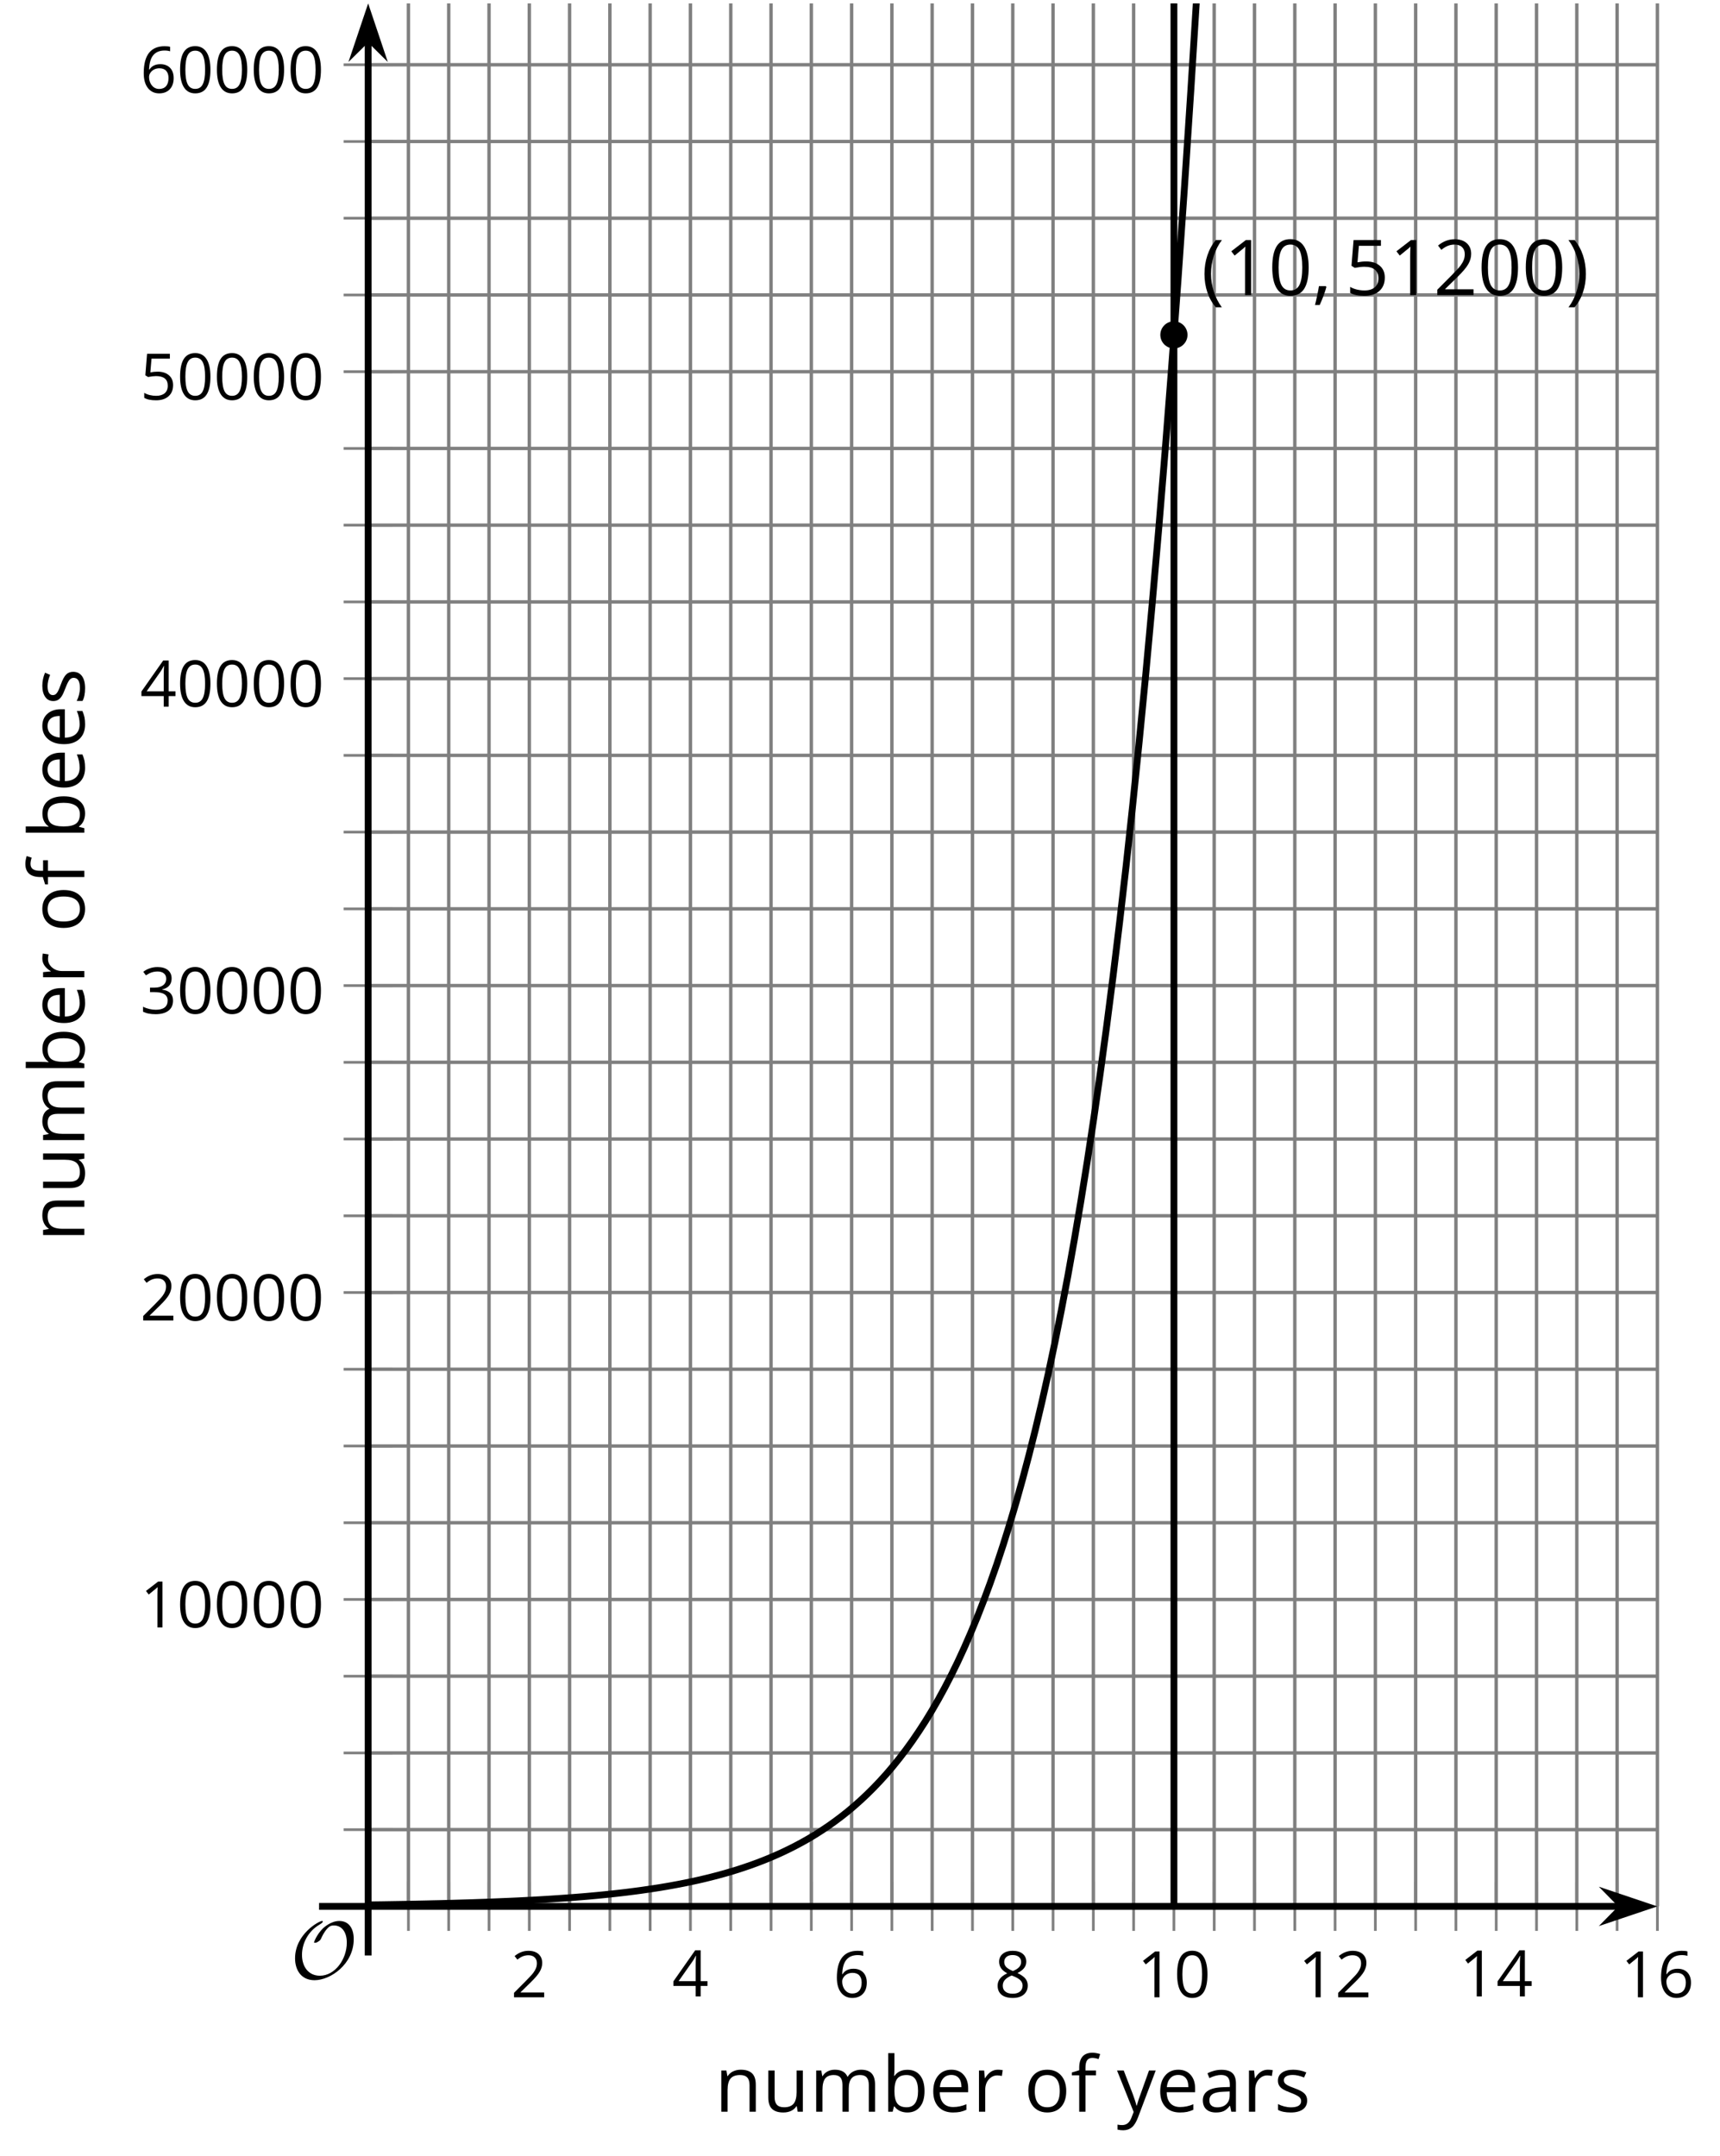
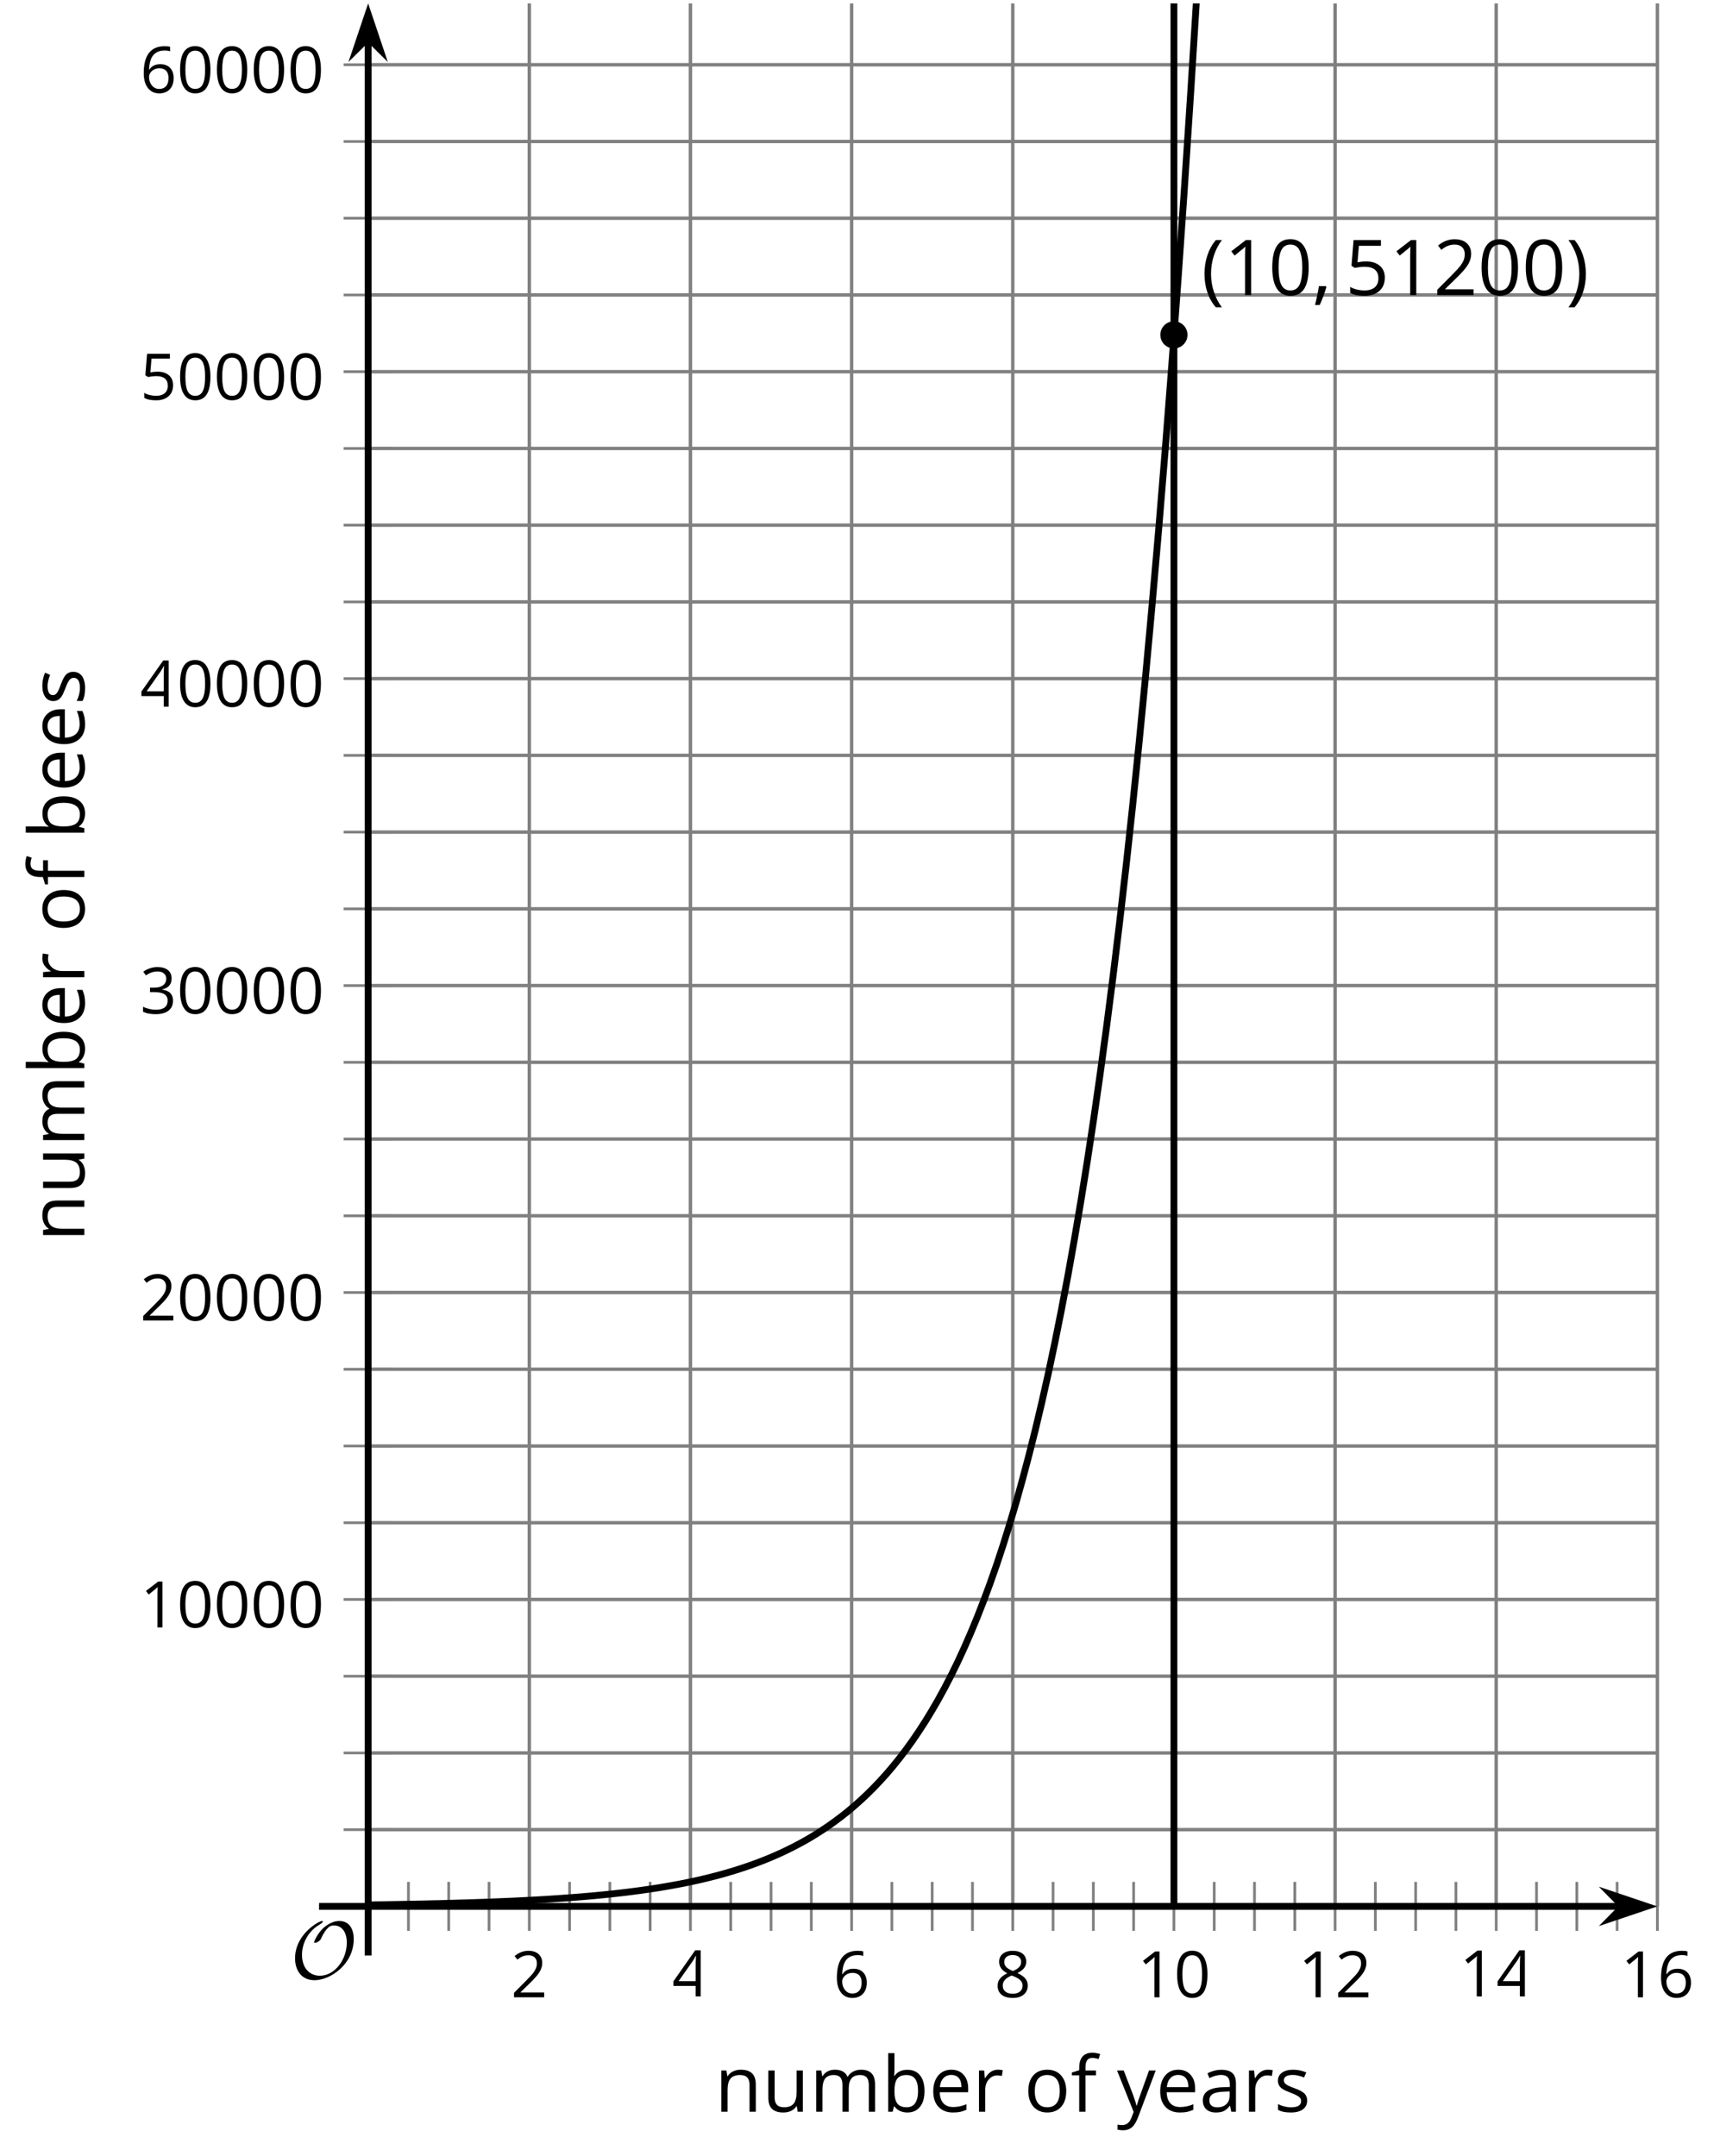
<svg xmlns="http://www.w3.org/2000/svg" xmlns:xlink="http://www.w3.org/1999/xlink" height="316.316pt" version="1.1" viewBox="-72 -72 252.374 316.316" width="252.374pt">
  <defs>
    <clipPath id="clip1">
      <path d="M-17.98 207.66H171.188V-71.504H-17.98Z" />
    </clipPath>
    <path d="M9.289 -5.762C9.289 -7.281 8.62 -8.428 7.161 -8.428C5.918 -8.428 4.866 -7.424 4.782 -7.352C3.826 -6.408 3.467 -5.332 3.467 -5.308C3.467 -5.236 3.527 -5.224 3.587 -5.224C3.814 -5.224 4.005 -5.344 4.184 -5.475C4.399 -5.631 4.411 -5.667 4.543 -5.942C4.651 -6.181 4.926 -6.767 5.368 -7.269C5.655 -7.592 5.894 -7.771 6.372 -7.771C7.532 -7.771 8.273 -6.814 8.273 -5.248C8.273 -2.809 6.539 -0.395 4.328 -0.395C2.63 -0.395 1.698 -1.745 1.698 -3.455C1.698 -5.081 2.534 -6.874 4.28 -7.902C4.399 -7.974 4.758 -8.189 4.758 -8.345C4.758 -8.428 4.663 -8.428 4.639 -8.428C4.22 -8.428 0.681 -6.528 0.681 -2.941C0.681 -1.267 1.554 0.263 3.539 0.263C5.87 0.263 9.289 -2.08 9.289 -5.762Z" id="g5-79" />
    <use id="g12-16" transform="scale(0.833)" xlink:href="#g4-16" />
    <use id="g12-17" transform="scale(0.833)" xlink:href="#g4-17" />
    <use id="g12-18" transform="scale(0.833)" xlink:href="#g4-18" />
    <use id="g12-19" transform="scale(0.833)" xlink:href="#g4-19" />
    <use id="g12-20" transform="scale(0.833)" xlink:href="#g4-20" />
    <use id="g12-21" transform="scale(0.833)" xlink:href="#g4-21" />
    <use id="g12-22" transform="scale(0.833)" xlink:href="#g4-22" />
    <path d="M0.453 -3.099C0.453 -2.138 0.597 -1.238 0.878 -0.403S1.575 1.166 2.116 1.79H3C2.486 1.094 2.094 0.326 1.823 -0.519S1.414 -2.227 1.414 -3.111C1.414 -4.011 1.547 -4.884 1.812 -5.735C2.083 -6.586 2.481 -7.365 3.011 -8.077H2.116C1.58 -7.436 1.166 -6.691 0.884 -5.84C0.597 -4.989 0.453 -4.077 0.453 -3.099Z" id="g4-8" />
    <path d="M2.895 -3.099C2.895 -4.066 2.751 -4.978 2.47 -5.834C2.188 -6.685 1.773 -7.431 1.232 -8.077H0.337C0.867 -7.365 1.265 -6.586 1.536 -5.735C1.801 -4.884 1.934 -4.011 1.934 -3.111C1.934 -2.227 1.796 -1.359 1.525 -0.519C1.254 0.326 0.862 1.099 0.348 1.79H1.232C1.768 1.171 2.182 0.442 2.464 -0.392C2.751 -1.227 2.895 -2.133 2.895 -3.099Z" id="g4-9" />
    <path d="M1.934 -1.315H0.928C0.878 -0.978 0.796 -0.525 0.674 0.039C0.558 0.602 0.448 1.077 0.348 1.459H1.039C1.232 1.039 1.42 0.586 1.602 0.099C1.785 -0.392 1.923 -0.818 2.017 -1.188L1.934 -1.315Z" id="g4-12" />
    <path d="M5.906 -4.05C5.906 -5.398 5.68 -6.425 5.227 -7.138C4.768 -7.851 4.105 -8.204 3.227 -8.204C2.326 -8.204 1.657 -7.862 1.221 -7.182S0.564 -5.459 0.564 -4.05C0.564 -2.685 0.79 -1.652 1.243 -0.95C1.696 -0.243 2.359 0.11 3.227 0.11C4.133 0.11 4.807 -0.232 5.249 -0.923C5.685 -1.613 5.906 -2.652 5.906 -4.05ZM1.492 -4.05C1.492 -5.227 1.63 -6.077 1.906 -6.608C2.182 -7.144 2.624 -7.409 3.227 -7.409C3.84 -7.409 4.282 -7.138 4.553 -6.597C4.829 -6.061 4.967 -5.21 4.967 -4.05S4.829 -2.039 4.553 -1.492C4.282 -0.95 3.84 -0.68 3.227 -0.68C2.624 -0.68 2.182 -0.95 1.906 -1.481C1.63 -2.022 1.492 -2.873 1.492 -4.05Z" id="g4-16" />
    <path d="M3.95 0V-8.077H3.177L1.039 -6.425L1.525 -5.796C2.304 -6.431 2.746 -6.79 2.84 -6.873S3.022 -7.039 3.099 -7.116C3.072 -6.691 3.055 -6.238 3.055 -5.757V0H3.95Z" id="g4-17" />
    <path d="M5.862 0V-0.851H1.707V-0.895L3.475 -2.624C4.265 -3.392 4.801 -4.022 5.088 -4.525S5.519 -5.53 5.519 -6.044C5.519 -6.702 5.304 -7.221 4.873 -7.613C4.442 -8 3.845 -8.193 3.088 -8.193C2.21 -8.193 1.403 -7.884 0.657 -7.265L1.144 -6.641C1.514 -6.934 1.845 -7.133 2.144 -7.243C2.448 -7.354 2.762 -7.409 3.099 -7.409C3.564 -7.409 3.928 -7.282 4.188 -7.028C4.448 -6.779 4.58 -6.436 4.58 -6.006C4.58 -5.702 4.53 -5.414 4.425 -5.149S4.166 -4.613 3.961 -4.332S3.326 -3.586 2.68 -2.928L0.552 -0.79V0H5.862Z" id="g4-18" />
    <path d="M5.558 -6.177C5.558 -6.801 5.343 -7.293 4.906 -7.657C4.47 -8.011 3.862 -8.193 3.077 -8.193C2.597 -8.193 2.144 -8.122 1.713 -7.967C1.276 -7.823 0.895 -7.613 0.564 -7.354L1.028 -6.735C1.431 -6.994 1.785 -7.171 2.099 -7.265S2.746 -7.409 3.099 -7.409C3.564 -7.409 3.934 -7.298 4.199 -7.072C4.475 -6.845 4.608 -6.536 4.608 -6.144C4.608 -5.652 4.425 -5.265 4.055 -4.983C3.685 -4.707 3.188 -4.569 2.558 -4.569H1.751V-3.779H2.547C4.088 -3.779 4.856 -3.287 4.856 -2.309C4.856 -1.215 4.16 -0.669 2.762 -0.669C2.409 -0.669 2.033 -0.713 1.635 -0.807C1.243 -0.895 0.867 -1.028 0.519 -1.199V-0.326C0.856 -0.166 1.199 -0.05 1.558 0.011C1.912 0.077 2.304 0.11 2.729 0.11C3.713 0.11 4.47 -0.099 5.006 -0.508C5.541 -0.923 5.807 -1.519 5.807 -2.287C5.807 -2.823 5.652 -3.26 5.337 -3.591S4.541 -4.127 3.895 -4.21V-4.254C4.425 -4.365 4.834 -4.586 5.127 -4.912C5.414 -5.238 5.558 -5.663 5.558 -6.177Z" id="g4-19" />
-     <path d="M6.243 -1.856V-2.691H5.044V-8.122H4.072L0.238 -2.657V-1.856H4.166V0H5.044V-1.856H6.243ZM4.166 -2.691H1.155L3.68 -6.282C3.834 -6.514 4 -6.807 4.177 -7.16H4.221C4.182 -6.497 4.166 -5.901 4.166 -5.376V-2.691Z" id="g4-20" />
+     <path d="M6.243 -1.856H5.044V-8.122H4.072L0.238 -2.657V-1.856H4.166V0H5.044V-1.856H6.243ZM4.166 -2.691H1.155L3.68 -6.282C3.834 -6.514 4 -6.807 4.177 -7.16H4.221C4.182 -6.497 4.166 -5.901 4.166 -5.376V-2.691Z" id="g4-20" />
    <path d="M3.077 -4.934C2.657 -4.934 2.238 -4.89 1.812 -4.807L2.017 -7.232H5.249V-8.077H1.232L0.928 -4.298L1.403 -3.994C1.989 -4.099 2.459 -4.155 2.807 -4.155C4.188 -4.155 4.878 -3.591 4.878 -2.464C4.878 -1.884 4.696 -1.442 4.343 -1.138C3.978 -0.834 3.475 -0.68 2.829 -0.68C2.459 -0.68 2.077 -0.729 1.696 -0.818C1.315 -0.917 0.994 -1.044 0.735 -1.21V-0.326C1.215 -0.033 1.906 0.11 2.818 0.11C3.751 0.11 4.486 -0.127 5.017 -0.602C5.553 -1.077 5.818 -1.735 5.818 -2.569C5.818 -3.304 5.575 -3.878 5.083 -4.298C4.597 -4.724 3.928 -4.934 3.077 -4.934Z" id="g4-21" />
    <path d="M0.646 -3.453C0.646 -2.332 0.89 -1.459 1.381 -0.829C1.873 -0.204 2.536 0.11 3.37 0.11C4.149 0.11 4.773 -0.133 5.227 -0.608C5.691 -1.094 5.917 -1.751 5.917 -2.591C5.917 -3.343 5.707 -3.939 5.293 -4.376C4.873 -4.812 4.298 -5.033 3.575 -5.033C2.696 -5.033 2.055 -4.718 1.652 -4.083H1.586C1.63 -5.238 1.878 -6.088 2.337 -6.63C2.796 -7.166 3.453 -7.436 4.32 -7.436C4.685 -7.436 5.011 -7.392 5.293 -7.298V-8.088C5.055 -8.16 4.724 -8.193 4.309 -8.193C3.099 -8.193 2.188 -7.801 1.569 -7.017C0.956 -6.227 0.646 -5.039 0.646 -3.453ZM3.359 -0.669C3.011 -0.669 2.702 -0.762 2.431 -0.956C2.166 -1.149 1.956 -1.409 1.807 -1.735S1.586 -2.414 1.586 -2.796C1.586 -3.055 1.669 -3.304 1.834 -3.541C1.994 -3.779 2.215 -3.967 2.492 -4.105S3.072 -4.309 3.403 -4.309C3.939 -4.309 4.337 -4.155 4.608 -3.851S5.011 -3.127 5.011 -2.591C5.011 -1.967 4.867 -1.492 4.575 -1.16C4.287 -0.834 3.884 -0.669 3.359 -0.669Z" id="g4-22" />
    <path d="M3.227 -8.193C2.503 -8.193 1.923 -8.022 1.492 -7.669C1.055 -7.326 0.84 -6.856 0.84 -6.271C0.84 -5.856 0.95 -5.486 1.171 -5.149C1.392 -4.818 1.757 -4.508 2.265 -4.221C1.138 -3.707 0.575 -2.983 0.575 -2.061C0.575 -1.37 0.807 -0.834 1.271 -0.453C1.735 -0.077 2.398 0.11 3.26 0.11C4.072 0.11 4.713 -0.088 5.182 -0.486C5.652 -0.89 5.884 -1.425 5.884 -2.094C5.884 -2.547 5.746 -2.945 5.47 -3.293C5.193 -3.635 4.729 -3.961 4.072 -4.276C4.613 -4.547 5.006 -4.845 5.254 -5.171S5.624 -5.862 5.624 -6.26C5.624 -6.862 5.409 -7.337 4.978 -7.68S3.961 -8.193 3.227 -8.193ZM1.481 -2.039C1.481 -2.436 1.602 -2.779 1.851 -3.061C2.099 -3.348 2.497 -3.608 3.044 -3.845C3.757 -3.586 4.26 -3.315 4.547 -3.039C4.834 -2.757 4.978 -2.442 4.978 -2.083C4.978 -1.635 4.823 -1.282 4.519 -1.022S3.785 -0.635 3.238 -0.635C2.68 -0.635 2.249 -0.757 1.945 -1.006C1.635 -1.254 1.481 -1.597 1.481 -2.039ZM3.215 -7.448C3.685 -7.448 4.05 -7.337 4.32 -7.116C4.586 -6.901 4.718 -6.602 4.718 -6.232C4.718 -5.895 4.608 -5.597 4.387 -5.343C4.171 -5.088 3.796 -4.851 3.271 -4.63C2.685 -4.873 2.282 -5.116 2.066 -5.359S1.74 -5.895 1.74 -6.232C1.74 -6.602 1.873 -6.895 2.133 -7.116S2.757 -7.448 3.215 -7.448Z" id="g4-24" />
    <path d="M4.696 0H5.376V-4.133C5.376 -4.84 5.204 -5.354 4.851 -5.674C4.508 -5.994 3.972 -6.155 3.249 -6.155C2.89 -6.155 2.536 -6.111 2.177 -6.017C1.823 -5.923 1.497 -5.796 1.199 -5.635L1.481 -4.934C2.116 -5.243 2.691 -5.398 3.193 -5.398C3.641 -5.398 3.967 -5.282 4.177 -5.061C4.376 -4.829 4.481 -4.481 4.481 -4.006V-3.63L3.453 -3.597C1.497 -3.536 0.519 -2.895 0.519 -1.674C0.519 -1.105 0.691 -0.663 1.028 -0.354C1.37 -0.044 1.84 0.11 2.442 0.11C2.89 0.11 3.265 0.044 3.569 -0.088C3.867 -0.227 4.166 -0.481 4.47 -0.862H4.514L4.696 0ZM2.624 -0.646C2.265 -0.646 1.983 -0.735 1.779 -0.906C1.58 -1.077 1.481 -1.331 1.481 -1.663C1.481 -2.088 1.641 -2.398 1.967 -2.597C2.287 -2.801 2.812 -2.912 3.541 -2.939L4.459 -2.978V-2.431C4.459 -1.867 4.298 -1.431 3.967 -1.116C3.646 -0.801 3.193 -0.646 2.624 -0.646Z" id="g4-65" />
    <path d="M3.79 -6.155C2.95 -6.155 2.315 -5.851 1.89 -5.249H1.845C1.873 -5.619 1.89 -6.039 1.89 -6.508V-8.597H0.972V0H1.63L1.823 -0.779H1.89C2.111 -0.475 2.387 -0.254 2.707 -0.11C3.039 0.039 3.398 0.11 3.79 0.11C4.58 0.11 5.193 -0.166 5.635 -0.718C6.083 -1.265 6.304 -2.039 6.304 -3.033S6.083 -4.796 5.646 -5.337C5.204 -5.884 4.586 -6.155 3.79 -6.155ZM3.657 -5.387C4.238 -5.387 4.663 -5.193 4.939 -4.807S5.354 -3.834 5.354 -3.044C5.354 -2.276 5.215 -1.685 4.939 -1.271C4.663 -0.862 4.243 -0.657 3.68 -0.657C3.055 -0.657 2.597 -0.84 2.315 -1.204C2.033 -1.575 1.89 -2.182 1.89 -3.033S2.028 -4.486 2.304 -4.851C2.58 -5.204 3.033 -5.387 3.657 -5.387Z" id="g4-66" />
    <path d="M3.53 0.11C3.939 0.11 4.287 0.077 4.575 0.022C4.867 -0.044 5.171 -0.144 5.497 -0.282V-1.099C4.862 -0.829 4.215 -0.691 3.564 -0.691C2.945 -0.691 2.464 -0.873 2.122 -1.243C1.785 -1.613 1.602 -2.149 1.586 -2.862H5.757V-3.442C5.757 -4.26 5.536 -4.917 5.094 -5.414C4.652 -5.917 4.05 -6.166 3.293 -6.166C2.481 -6.166 1.84 -5.878 1.359 -5.304C0.873 -4.729 0.635 -3.956 0.635 -2.978C0.635 -2.011 0.895 -1.254 1.414 -0.707C1.928 -0.16 2.635 0.11 3.53 0.11ZM3.282 -5.398C3.762 -5.398 4.127 -5.243 4.387 -4.939C4.646 -4.63 4.773 -4.188 4.773 -3.608H1.608C1.657 -4.166 1.829 -4.608 2.122 -4.923C2.409 -5.238 2.796 -5.398 3.282 -5.398Z" id="g4-69" />
    <path d="M3.702 -5.343V-6.055H2.16V-6.448C2.16 -6.956 2.243 -7.326 2.409 -7.558C2.575 -7.785 2.829 -7.901 3.177 -7.901C3.425 -7.901 3.729 -7.845 4.083 -7.729L4.32 -8.464C3.89 -8.591 3.514 -8.657 3.193 -8.657C1.895 -8.657 1.243 -7.912 1.243 -6.425V-6.088L0.16 -5.757V-5.343H1.243V0H2.16V-5.343H3.702Z" id="g4-70" />
    <path d="M8.691 0H9.608V-3.95C9.608 -4.724 9.436 -5.287 9.094 -5.635C8.757 -5.989 8.243 -6.166 7.558 -6.166C7.122 -6.166 6.729 -6.072 6.387 -5.89S5.785 -5.453 5.602 -5.138H5.558C5.265 -5.823 4.646 -6.166 3.702 -6.166C3.309 -6.166 2.961 -6.083 2.641 -5.917C2.332 -5.751 2.083 -5.519 1.912 -5.227H1.867L1.718 -6.055H0.972V0H1.89V-3.177C1.89 -3.961 2.022 -4.525 2.287 -4.873C2.558 -5.215 2.978 -5.387 3.552 -5.387C3.989 -5.387 4.315 -5.265 4.519 -5.028C4.724 -4.785 4.829 -4.42 4.829 -3.939V0H5.746V-3.381C5.746 -4.061 5.884 -4.569 6.155 -4.895S6.851 -5.387 7.42 -5.387C7.856 -5.387 8.177 -5.265 8.381 -5.028C8.586 -4.785 8.691 -4.42 8.691 -3.939V0Z" id="g4-77" />
    <path d="M5.116 0H6.033V-3.95C6.033 -4.724 5.851 -5.287 5.481 -5.635C5.111 -5.989 4.564 -6.166 3.834 -6.166C3.42 -6.166 3.039 -6.083 2.702 -5.923C2.365 -5.757 2.099 -5.525 1.912 -5.227H1.867L1.718 -6.055H0.972V0H1.89V-3.177C1.89 -3.967 2.039 -4.53 2.332 -4.873S3.088 -5.387 3.724 -5.387C4.204 -5.387 4.553 -5.265 4.779 -5.022S5.116 -4.409 5.116 -3.917V0Z" id="g4-78" />
    <path d="M6.199 -3.033C6.199 -3.994 5.95 -4.757 5.448 -5.32C4.95 -5.884 4.276 -6.166 3.431 -6.166C2.552 -6.166 1.867 -5.89 1.376 -5.337C0.884 -4.79 0.635 -4.022 0.635 -3.033C0.635 -2.398 0.751 -1.84 0.978 -1.365S1.53 -0.525 1.95 -0.271S2.851 0.11 3.392 0.11C4.271 0.11 4.956 -0.166 5.453 -0.718C5.95 -1.276 6.199 -2.044 6.199 -3.033ZM1.586 -3.033C1.586 -3.812 1.74 -4.403 2.044 -4.796S2.801 -5.387 3.403 -5.387C4.011 -5.387 4.47 -5.188 4.785 -4.785C5.094 -4.387 5.249 -3.801 5.249 -3.033C5.249 -2.254 5.094 -1.669 4.785 -1.26C4.47 -0.862 4.017 -0.657 3.414 -0.657S2.359 -0.862 2.05 -1.265S1.586 -2.26 1.586 -3.033Z" id="g4-79" />
    <path d="M3.735 -6.166C3.354 -6.166 3.006 -6.061 2.691 -5.845S2.105 -5.326 1.878 -4.934H1.834L1.729 -6.055H0.972V0H1.89V-3.249C1.89 -3.84 2.066 -4.337 2.409 -4.735C2.762 -5.133 3.177 -5.332 3.669 -5.332C3.862 -5.332 4.083 -5.304 4.332 -5.249L4.459 -6.099C4.243 -6.144 4.006 -6.166 3.735 -6.166Z" id="g4-82" />
    <path d="M4.878 -1.652C4.878 -2.055 4.751 -2.387 4.497 -2.652C4.249 -2.917 3.762 -3.182 3.044 -3.442C2.519 -3.635 2.166 -3.785 1.983 -3.89S1.669 -4.099 1.58 -4.215C1.503 -4.332 1.459 -4.47 1.459 -4.63C1.459 -4.867 1.569 -5.055 1.79 -5.193S2.337 -5.398 2.773 -5.398C3.265 -5.398 3.818 -5.271 4.425 -5.022L4.751 -5.768C4.127 -6.033 3.492 -6.166 2.84 -6.166C2.138 -6.166 1.591 -6.022 1.188 -5.735C0.785 -5.453 0.586 -5.061 0.586 -4.569C0.586 -4.293 0.641 -4.055 0.762 -3.856C0.873 -3.657 1.05 -3.481 1.293 -3.326C1.525 -3.166 1.928 -2.983 2.492 -2.773C3.083 -2.547 3.481 -2.348 3.691 -2.177C3.89 -2.011 3.994 -1.812 3.994 -1.575C3.994 -1.26 3.867 -1.028 3.608 -0.873C3.348 -0.724 2.983 -0.646 2.503 -0.646C2.193 -0.646 1.873 -0.691 1.536 -0.773C1.204 -0.856 0.895 -0.972 0.602 -1.122V-0.271C1.05 -0.017 1.68 0.11 2.481 0.11C3.238 0.11 3.829 -0.044 4.249 -0.348S4.878 -1.088 4.878 -1.652Z" id="g4-83" />
    <path d="M1.834 -6.055H0.906V-2.094C0.906 -1.326 1.088 -0.762 1.459 -0.414C1.823 -0.066 2.376 0.11 3.111 0.11C3.536 0.11 3.917 0.033 4.254 -0.127C4.586 -0.287 4.845 -0.514 5.033 -0.812H5.083L5.215 0H5.972V-6.055H5.055V-2.873C5.055 -2.088 4.906 -1.525 4.619 -1.177C4.32 -0.829 3.862 -0.657 3.227 -0.657C2.746 -0.657 2.398 -0.779 2.171 -1.022S1.834 -1.635 1.834 -2.127V-6.055Z" id="g4-85" />
    <path d="M0.011 -6.055L2.453 0.033L2.116 0.895C1.845 1.602 1.398 1.956 0.768 1.956C0.519 1.956 0.293 1.934 0.088 1.89V2.624C0.359 2.685 0.635 2.718 0.917 2.718C1.42 2.718 1.84 2.575 2.188 2.287C2.53 2.006 2.829 1.519 3.088 0.84L5.691 -6.055H4.707C3.862 -3.713 3.359 -2.315 3.204 -1.856C3.055 -1.403 2.956 -1.083 2.906 -0.895H2.862C2.79 -1.243 2.613 -1.812 2.32 -2.602L0.994 -6.055H0.011Z" id="g4-89" />
    <use id="g10-16" transform="scale(0.833)" xlink:href="#g4-16" />
    <use id="g10-17" transform="scale(0.833)" xlink:href="#g4-17" />
    <use id="g10-18" transform="scale(0.833)" xlink:href="#g4-18" />
    <use id="g10-20" transform="scale(0.833)" xlink:href="#g4-20" />
    <use id="g10-22" transform="scale(0.833)" xlink:href="#g4-22" />
    <use id="g10-24" transform="scale(0.833)" xlink:href="#g4-24" />
    <use id="g17-65" xlink:href="#g4-65" />
    <use id="g17-66" xlink:href="#g4-66" />
    <use id="g17-69" xlink:href="#g4-69" />
    <use id="g17-70" xlink:href="#g4-70" />
    <use id="g17-77" xlink:href="#g4-77" />
    <use id="g17-78" xlink:href="#g4-78" />
    <use id="g17-79" xlink:href="#g4-79" />
    <use id="g17-82" xlink:href="#g4-82" />
    <use id="g17-83" xlink:href="#g4-83" />
    <use id="g17-85" xlink:href="#g4-85" />
    <use id="g17-89" xlink:href="#g4-89" />
  </defs>
  <g id="page1">
-     <path d="M-12.07 207.66V-71.504M-6.16 207.66V-71.504M-0.246 207.66V-71.504M11.574 207.66V-71.504M17.488 207.66V-71.504M23.398 207.66V-71.504M35.223 207.66V-71.504M41.133 207.66V-71.504M47.043 207.66V-71.504M58.867 207.66V-71.504M64.777 207.66V-71.504M70.691 207.66V-71.504M82.512 207.66V-71.504M88.426 207.66V-71.504M94.336 207.66V-71.504M106.16 207.66V-71.504M112.071 207.66V-71.504M117.985 207.66V-71.504M129.805 207.66V-71.504M135.719 207.66V-71.504M141.629 207.66V-71.504M153.453 207.66V-71.504M159.364 207.66V-71.504M165.274 207.66V-71.504" fill="none" stroke="#808080" stroke-linejoin="bevel" stroke-miterlimit="10.037" stroke-width="0.5" />
    <path d="M5.664 207.66V-71.504M29.308 207.66V-71.504M52.957 207.66V-71.504M76.602 207.66V-71.504M100.25 207.66V-71.504M123.895 207.66V-71.504M147.539 207.66V-71.504M171.188 207.66V-71.504" fill="none" stroke="#808080" stroke-linejoin="bevel" stroke-miterlimit="10.037" stroke-width="0.5" />
    <path d="M-17.98 196.402H171.188M-17.98 185.148H171.188M-17.98 173.89H171.188M-17.98 151.379H171.188M-17.98 140.121H171.188M-17.98 128.863H171.188M-17.98 106.351H171.188M-17.98 95.093H171.188M-17.98 83.836H171.188M-17.98 61.324H171.188M-17.98 50.066H171.188M-17.98 38.808H171.188M-17.98 16.296H171.188M-17.98 5.039H171.188M-17.98 -6.215H171.188M-17.98 -28.731H171.188M-17.98 -39.989H171.188M-17.98 -51.243H171.188" fill="none" stroke="#808080" stroke-linejoin="bevel" stroke-miterlimit="10.037" stroke-width="0.5" />
    <path d="M-17.98 162.632H171.188M-17.98 117.605H171.188M-17.98 72.582H171.188M-17.98 27.554H171.188M-17.98 -17.473H171.188M-17.98 -62.5H171.188" fill="none" stroke="#808080" stroke-linejoin="bevel" stroke-miterlimit="10.037" stroke-width="0.5" />
    <path d="M-12.07 211.254V204.066M-6.16 211.254V204.066M-0.246 211.254V204.066M11.574 211.254V204.066M17.488 211.254V204.066M23.398 211.254V204.066M35.223 211.254V204.066M41.133 211.254V204.066M47.043 211.254V204.066M58.867 211.254V204.066M64.777 211.254V204.066M70.691 211.254V204.066M82.512 211.254V204.066M88.426 211.254V204.066M94.336 211.254V204.066M106.16 211.254V204.066M112.071 211.254V204.066M117.985 211.254V204.066M129.805 211.254V204.066M135.719 211.254V204.066M141.629 211.254V204.066M153.453 211.254V204.066M159.364 211.254V204.066M165.274 211.254V204.066" fill="none" stroke="#808080" stroke-linejoin="bevel" stroke-miterlimit="10.037" stroke-width="0.4" />
    <path d="M5.664 211.254V204.066M29.308 211.254V204.066M52.957 211.254V204.066M76.602 211.254V204.066M100.25 211.254V204.066M123.895 211.254V204.066M147.539 211.254V204.066M171.188 211.254V204.066" fill="none" stroke="#808080" stroke-linejoin="bevel" stroke-miterlimit="10.037" stroke-width="0.4" />
    <path d="M-21.582 196.402H-14.383M-21.582 185.148H-14.383M-21.582 173.89H-14.383M-21.582 151.379H-14.383M-21.582 140.121H-14.383M-21.582 128.863H-14.383M-21.582 106.351H-14.383M-21.582 95.093H-14.383M-21.582 83.836H-14.383M-21.582 61.324H-14.383M-21.582 50.066H-14.383M-21.582 38.808H-14.383M-21.582 16.296H-14.383M-21.582 5.039H-14.383M-21.582 -6.215H-14.383M-21.582 -28.731H-14.383M-21.582 -39.989H-14.383M-21.582 -51.243H-14.383" fill="none" stroke="#808080" stroke-linejoin="bevel" stroke-miterlimit="10.037" stroke-width="0.4" />
    <path d="M-21.582 162.632H-14.383M-21.582 117.605H-14.383M-21.582 72.582H-14.383M-21.582 27.554H-14.383M-21.582 -17.473H-14.383M-21.582 -62.5H-14.383" fill="none" stroke="#808080" stroke-linejoin="bevel" stroke-miterlimit="10.037" stroke-width="0.4" />
    <path d="M-17.98 207.66H165.895" fill="none" stroke="#000000" stroke-linejoin="bevel" stroke-miterlimit="10.037" stroke-width="1" />
    <path d="M169.609 207.66L164.422 205.914L166.14 207.66L164.422 209.406Z" />
    <path d="M169.609 207.66L164.422 205.914L166.14 207.66L164.422 209.406Z" fill="none" stroke="#000000" stroke-miterlimit="10.037" stroke-width="1" />
    <path d="M-17.98 207.66V-66.211" fill="none" stroke="#000000" stroke-linejoin="bevel" stroke-miterlimit="10.037" stroke-width="1" />
    <path d="M-17.98 -69.93L-19.727 -64.738L-17.98 -66.461L-16.238 -64.738Z" />
    <path d="M-17.98 -69.93L-19.727 -64.738L-17.98 -66.461L-16.238 -64.738Z" fill="none" stroke="#000000" stroke-miterlimit="10.037" stroke-width="1" />
    <g transform="matrix(1 0 0 1 -33.075 49.994)">
      <use x="36.037" xlink:href="#g10-18" y="171.004" />
    </g>
    <g transform="matrix(1 0 0 1 -9.429 49.866)">
      <use x="36.037" xlink:href="#g10-20" y="171.004" />
    </g>
    <g transform="matrix(1 0 0 1 14.217 49.994)">
      <use x="36.037" xlink:href="#g10-22" y="171.004" />
    </g>
    <g transform="matrix(1 0 0 1 37.863 49.994)">
      <use x="36.037" xlink:href="#g10-24" y="171.004" />
    </g>
    <g transform="matrix(1 0 0 1 58.807 49.994)">
      <use x="36.037" xlink:href="#g10-17" y="171.004" />
      <use x="41.441" xlink:href="#g10-16" y="171.004" />
    </g>
    <g transform="matrix(1 0 0 1 82.453 49.994)">
      <use x="36.037" xlink:href="#g10-17" y="171.004" />
      <use x="41.441" xlink:href="#g10-18" y="171.004" />
    </g>
    <g transform="matrix(1 0 0 1 106.099 49.866)">
      <use x="36.037" xlink:href="#g10-17" y="171.004" />
      <use x="41.441" xlink:href="#g10-20" y="171.004" />
    </g>
    <g transform="matrix(1 0 0 1 129.745 49.994)">
      <use x="36.037" xlink:href="#g10-17" y="171.004" />
      <use x="41.441" xlink:href="#g10-22" y="171.004" />
    </g>
    <g transform="matrix(1 0 0 1 -87.485 -4.265)">
      <use x="36.037" xlink:href="#g12-17" y="171.004" />
      <use x="41.441" xlink:href="#g12-16" y="171.004" />
      <use x="46.845" xlink:href="#g12-16" y="171.004" />
      <use x="52.25" xlink:href="#g12-16" y="171.004" />
      <use x="57.654" xlink:href="#g12-16" y="171.004" />
    </g>
    <g transform="matrix(1 0 0 1 -87.485 -49.292)">
      <use x="36.037" xlink:href="#g12-18" y="171.004" />
      <use x="41.441" xlink:href="#g12-16" y="171.004" />
      <use x="46.845" xlink:href="#g12-16" y="171.004" />
      <use x="52.25" xlink:href="#g12-16" y="171.004" />
      <use x="57.654" xlink:href="#g12-16" y="171.004" />
    </g>
    <g transform="matrix(1 0 0 1 -87.485 -94.318)">
      <use x="36.037" xlink:href="#g12-19" y="171.004" />
      <use x="41.441" xlink:href="#g12-16" y="171.004" />
      <use x="46.845" xlink:href="#g12-16" y="171.004" />
      <use x="52.25" xlink:href="#g12-16" y="171.004" />
      <use x="57.654" xlink:href="#g12-16" y="171.004" />
    </g>
    <g transform="matrix(1 0 0 1 -87.485 -139.345)">
      <use x="36.037" xlink:href="#g12-20" y="171.004" />
      <use x="41.441" xlink:href="#g12-16" y="171.004" />
      <use x="46.845" xlink:href="#g12-16" y="171.004" />
      <use x="52.25" xlink:href="#g12-16" y="171.004" />
      <use x="57.654" xlink:href="#g12-16" y="171.004" />
    </g>
    <g transform="matrix(1 0 0 1 -87.485 -184.372)">
      <use x="36.037" xlink:href="#g12-21" y="171.004" />
      <use x="41.441" xlink:href="#g12-16" y="171.004" />
      <use x="46.845" xlink:href="#g12-16" y="171.004" />
      <use x="52.25" xlink:href="#g12-16" y="171.004" />
      <use x="57.654" xlink:href="#g12-16" y="171.004" />
    </g>
    <g transform="matrix(1 0 0 1 -87.485 -229.398)">
      <use x="36.037" xlink:href="#g12-22" y="171.004" />
      <use x="41.441" xlink:href="#g12-16" y="171.004" />
      <use x="46.845" xlink:href="#g12-16" y="171.004" />
      <use x="52.25" xlink:href="#g12-16" y="171.004" />
      <use x="57.654" xlink:href="#g12-16" y="171.004" />
    </g>
    <path clip-path="url(#clip1)" d="M100.25 207.66V-85.012" fill="none" stroke="#000000" stroke-linejoin="bevel" stroke-miterlimit="10.037" stroke-width="1" />
    <path clip-path="url(#clip1)" d="M-17.98 207.433L-17.031 207.421L-16.082 207.41L-15.129 207.394L-14.18 207.379L-13.23 207.363L-12.277 207.347L-11.328 207.328L-10.379 207.308L-9.426 207.289L-8.477 207.265L-7.527 207.246L-6.574 207.222L-5.625 207.195L-4.676 207.168L-3.723 207.14L-2.773 207.113L-1.82 207.078L-0.871 207.046L0.078 207.011L1.031 206.972L1.98 206.933L2.93 206.894L3.883 206.851L4.832 206.804L5.781 206.754L6.734 206.703L7.684 206.648L8.633 206.589L9.586 206.527L10.535 206.461L11.484 206.394L12.438 206.32L13.387 206.246L14.34 206.164L15.289 206.078L16.238 205.988L17.191 205.89L18.141 205.789L19.09 205.683L20.043 205.57L20.992 205.449L21.941 205.324L22.895 205.187L23.844 205.046L24.793 204.898L25.746 204.738L26.695 204.57L27.645 204.394L28.598 204.207L29.547 204.007L30.5 203.8L31.449 203.578L32.398 203.343L33.352 203.097L34.301 202.836L35.25 202.558L36.203 202.269L37.152 201.957L38.102 201.632L39.055 201.285L40.004 200.921L40.953 200.535L41.906 200.125L42.855 199.695L43.805 199.238L44.758 198.754L45.707 198.246L46.66 197.707L47.609 197.136L48.559 196.531L49.512 195.894L50.461 195.218L51.41 194.507L52.363 193.754L53.312 192.957L54.262 192.113L55.215 191.222L56.164 190.281L57.113 189.285L58.066 188.234L59.016 187.117L59.965 185.941L60.918 184.695L61.867 183.382L62.816 181.988L63.77 180.519L64.719 178.964L65.672 177.32L66.621 175.582L67.57 173.742L68.523 171.8L69.473 169.742L70.422 167.57L71.375 165.273L72.324 162.843L73.273 160.277L74.227 157.562L75.176 154.691L76.125 151.656L77.078 148.445L78.027 145.05L78.977 141.464L79.93 137.671L80.879 133.66L81.832 129.421L82.782 124.937L83.731 120.199L84.684 115.187L85.633 109.886L86.582 104.285L87.535 98.359L88.485 92.097L89.434 85.468L90.387 78.472L91.336 71.066L92.285 63.242L93.239 54.964L94.188 46.214L95.137 36.964L96.09 27.179L97.039 16.836L97.992 5.902L98.942 -5.661L99.891 -17.891L100.844 -30.813L101.793 -44.477L102.742 -58.926L103.696 -74.2L104.645 -90.348L105.594 -107.426L106.547 -125.489L107.496 -144.579L108.446 -164.762L109.399 -186.102L110.348 -208.661L111.297 -232.52L112.25 -257.746L113.199 -284.407L114.153 -312.606L115.102 -342.422L116.051 -373.946L117.004 -407.278L117.953 -442.512L118.903 -479.762L119.856 -519.153L120.805 -560.813L121.754 -604.848L122.707 -651.411L123.657 -700.618L124.606 -752.696L125.559 -807.71L126.508 -865.9L127.457 -927.42L128.41 -992.45L129.36 -1061.26L130.313 -1133.96L131.262 -1210.84L132.211 -1292.12L133.164 -1378.05L134.114 -1468.95L135.063 -1565.03L136.016 -1666.6L136.965 -1774L137.914 -1887.54L138.867 -2007.64L139.817 -2134.63L140.766 -2268.81L141.719 -2410.77L142.668 -2560.79L143.617 -2719.44L144.571 -2887.14L145.52 -3064.54L146.473 -3252.03L147.422 -3450.22L148.371 -3659.82L149.324 -3881.46L150.274 -4115.76L151.223 -4363.59L152.176 -4625.42L153.125 -4902.38L154.074 -5195.28L155.028 -5504.84L155.977 -5832.14L156.926 -6178.35L157.879 -6544.41L158.828 -6931.24L159.778 -7340.26L160.731 -7772.88L161.68 -8230.26L162.633 -8713.67L163.582 -9224.99L164.532 -9765.4L165.485 -10336.9L166.434 -10941.1L167.383 -11580.2L168.336 -12255.6L169.285 -12969.6L170.235 -13724.9L171.188 -14523.2" fill="none" stroke="#000000" stroke-linejoin="bevel" stroke-miterlimit="10.037" stroke-width="1" />
    <path clip-path="url(#clip1)" d="M102.242 -22.875C102.242 -23.977 101.348 -24.868 100.25 -24.868C99.149 -24.868 98.254 -23.977 98.254 -22.875C98.254 -21.778 99.149 -20.883 100.25 -20.883C101.348 -20.883 102.242 -21.778 102.242 -22.875Z" />
    <g transform="matrix(1 0 0 1 68.241 -199.716)">
      <use x="36.037" xlink:href="#g4-8" y="171.004" />
      <use x="39.387" xlink:href="#g4-17" y="171.004" />
      <use x="45.872" xlink:href="#g4-16" y="171.004" />
      <use x="52.358" xlink:href="#g4-12" y="171.004" />
      <use x="57.133" xlink:href="#g4-21" y="171.004" />
      <use x="63.618" xlink:href="#g4-17" y="171.004" />
      <use x="70.103" xlink:href="#g4-18" y="171.004" />
      <use x="76.588" xlink:href="#g4-16" y="171.004" />
      <use x="83.073" xlink:href="#g4-16" y="171.004" />
      <use x="89.558" xlink:href="#g4-9" y="171.004" />
    </g>
    <g transform="matrix(1 0 0 1 -65.424 47.221)">
      <use x="36.037" xlink:href="#g5-79" y="171.004" />
    </g>
    <path d="M-17.98 214.859V207.66" fill="none" stroke="#000000" stroke-linejoin="bevel" stroke-miterlimit="10.037" stroke-width="1" />
    <path d="M-25.184 207.66H-17.98" fill="none" stroke="#000000" stroke-linejoin="bevel" stroke-miterlimit="10.037" stroke-width="1" />
    <g transform="matrix(1 0 0 1 -3.173 66.779)">
      <use x="36.037" xlink:href="#g17-78" y="171.004" />
      <use x="42.999" xlink:href="#g17-85" y="171.004" />
      <use x="49.961" xlink:href="#g17-77" y="171.004" />
      <use x="60.523" xlink:href="#g17-66" y="171.004" />
      <use x="67.474" xlink:href="#g17-69" y="171.004" />
      <use x="73.846" xlink:href="#g17-82" y="171.004" />
      <use x="81.421" xlink:href="#g17-79" y="171.004" />
      <use x="88.281" xlink:href="#g17-70" y="171.004" />
      <use x="95.061" xlink:href="#g17-89" y="171.004" />
      <use x="100.774" xlink:href="#g17-69" y="171.004" />
      <use x="107.145" xlink:href="#g17-65" y="171.004" />
      <use x="113.46" xlink:href="#g17-82" y="171.004" />
      <use x="118.094" xlink:href="#g17-83" y="171.004" />
    </g>
    <g transform="matrix(0 -1 1 0 -230.628 146.183)">
      <use x="36.037" xlink:href="#g17-78" y="171.004" />
      <use x="42.999" xlink:href="#g17-85" y="171.004" />
      <use x="49.961" xlink:href="#g17-77" y="171.004" />
      <use x="60.523" xlink:href="#g17-66" y="171.004" />
      <use x="67.474" xlink:href="#g17-69" y="171.004" />
      <use x="73.846" xlink:href="#g17-82" y="171.004" />
      <use x="81.421" xlink:href="#g17-79" y="171.004" />
      <use x="88.281" xlink:href="#g17-70" y="171.004" />
      <use x="95.061" xlink:href="#g17-66" y="171.004" />
      <use x="102.012" xlink:href="#g17-69" y="171.004" />
      <use x="108.383" xlink:href="#g17-69" y="171.004" />
      <use x="114.755" xlink:href="#g17-83" y="171.004" />
    </g>
  </g>
</svg>